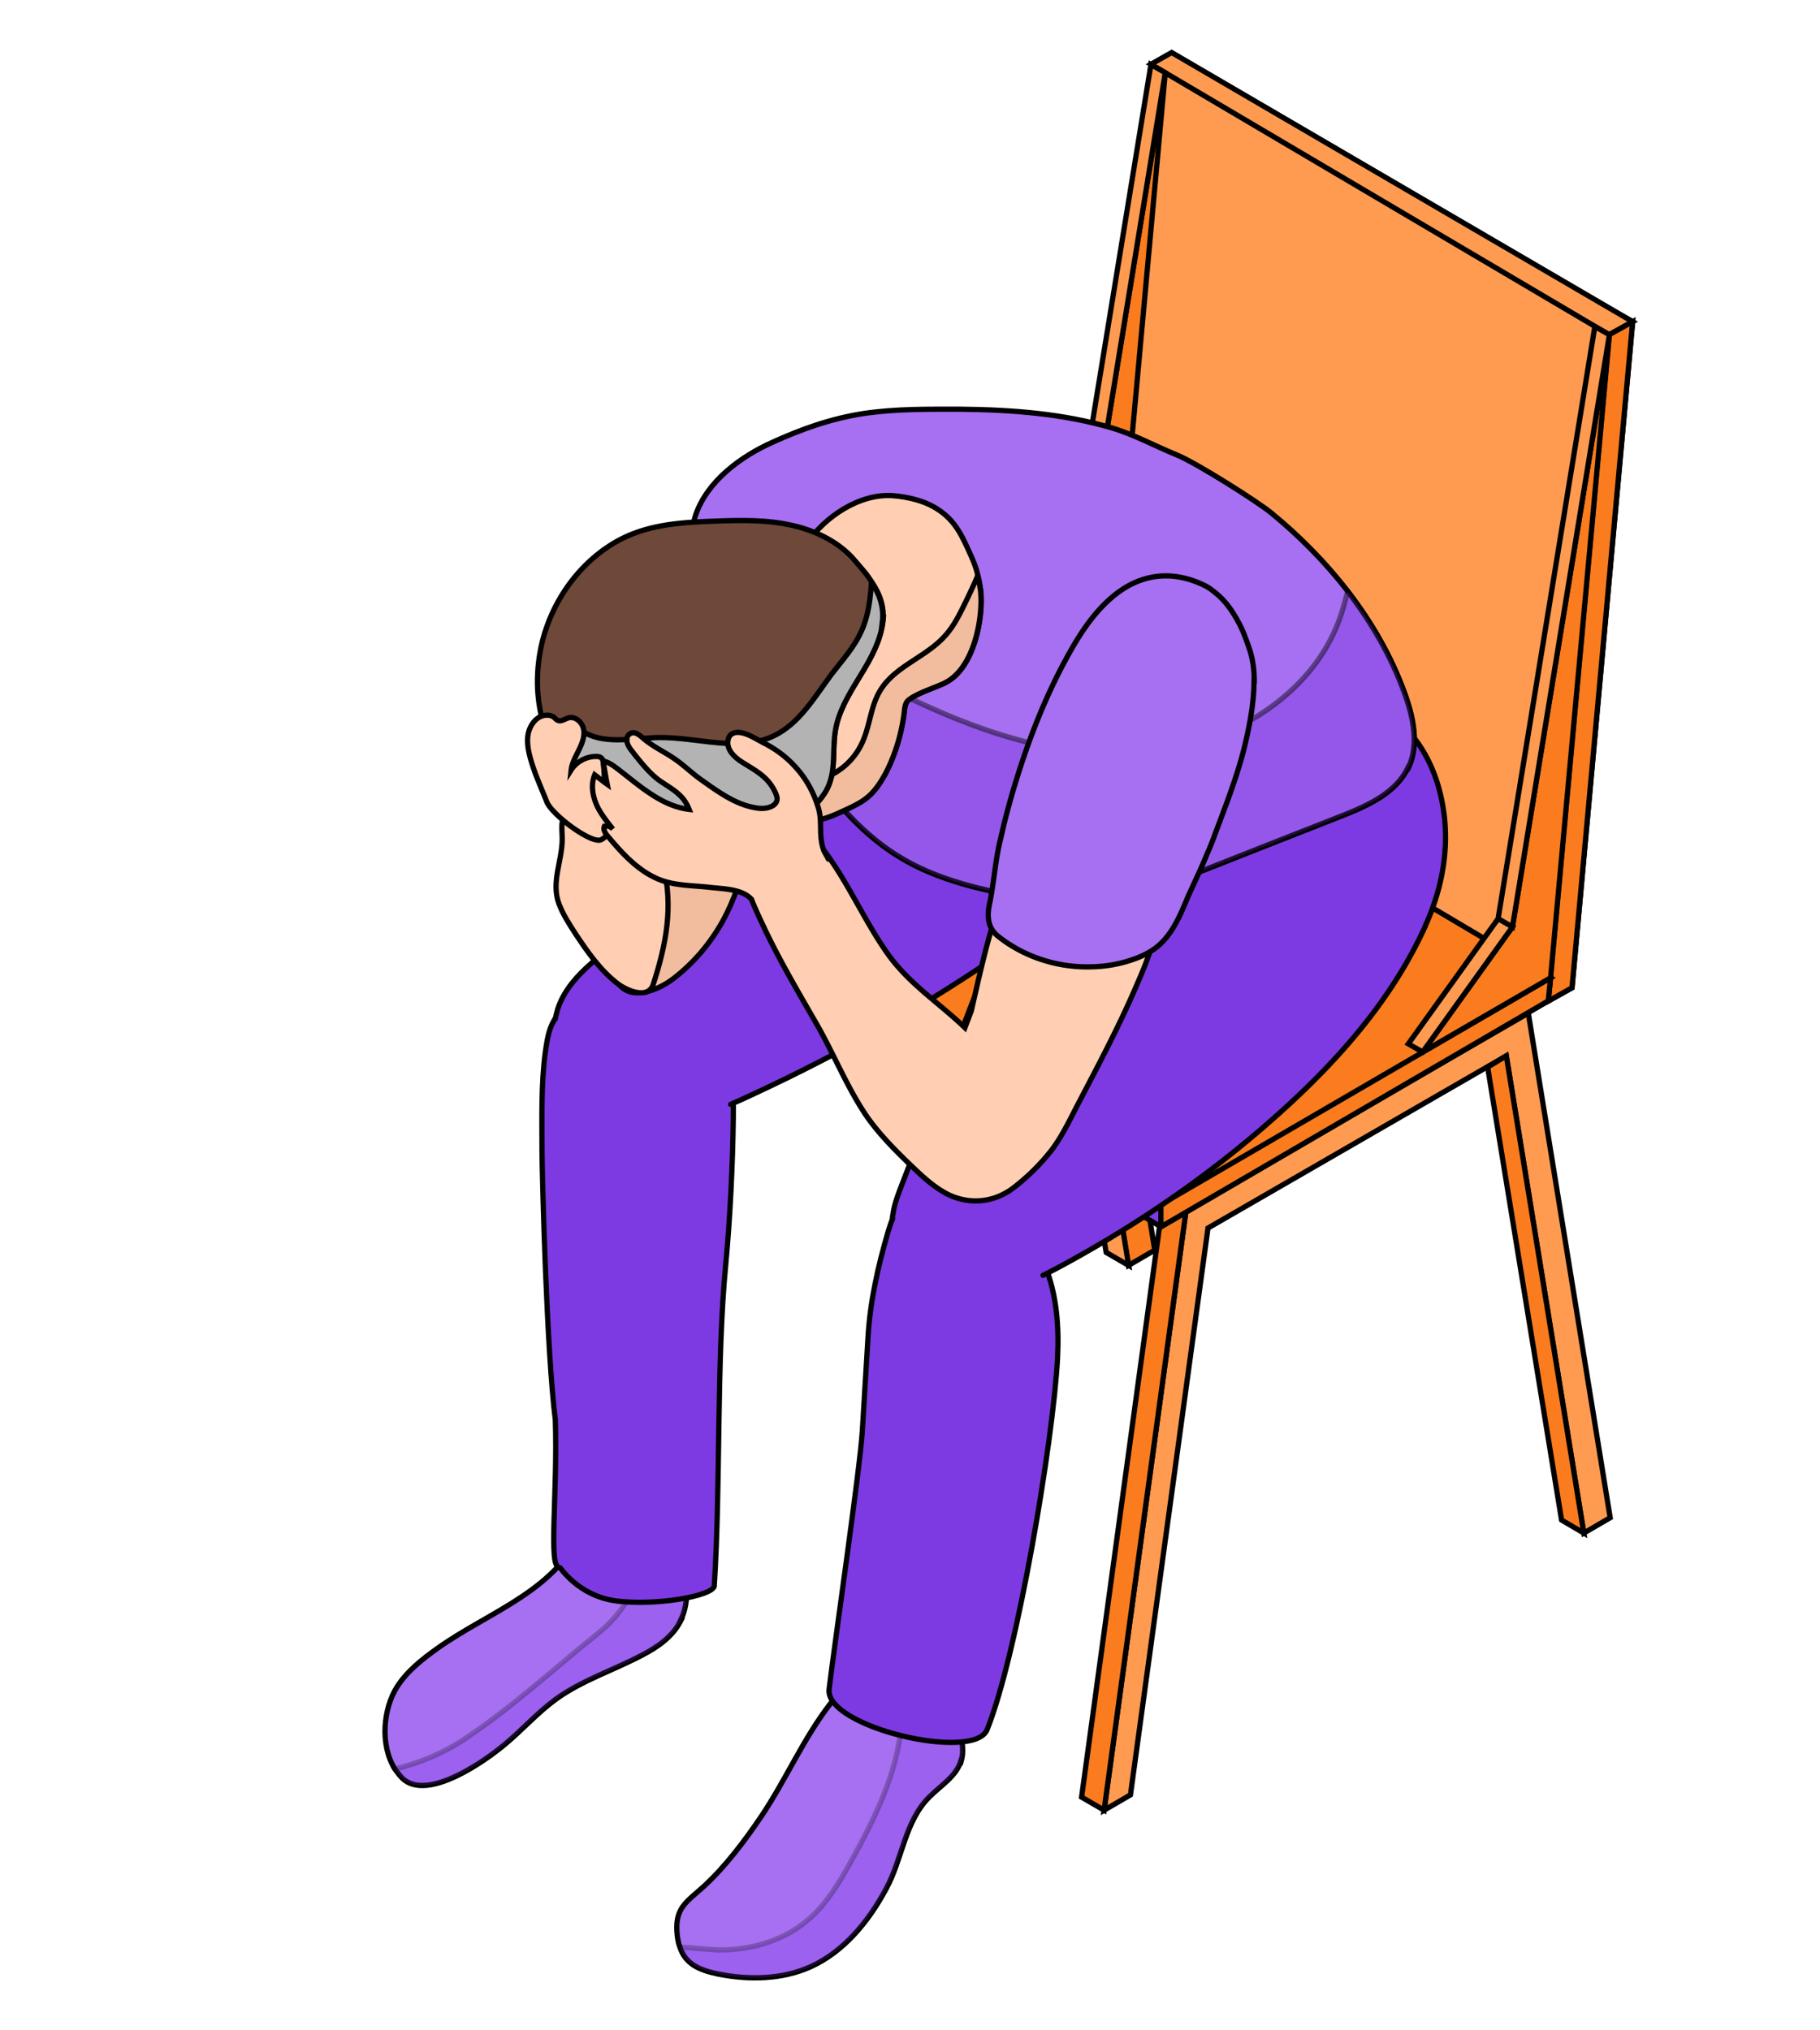
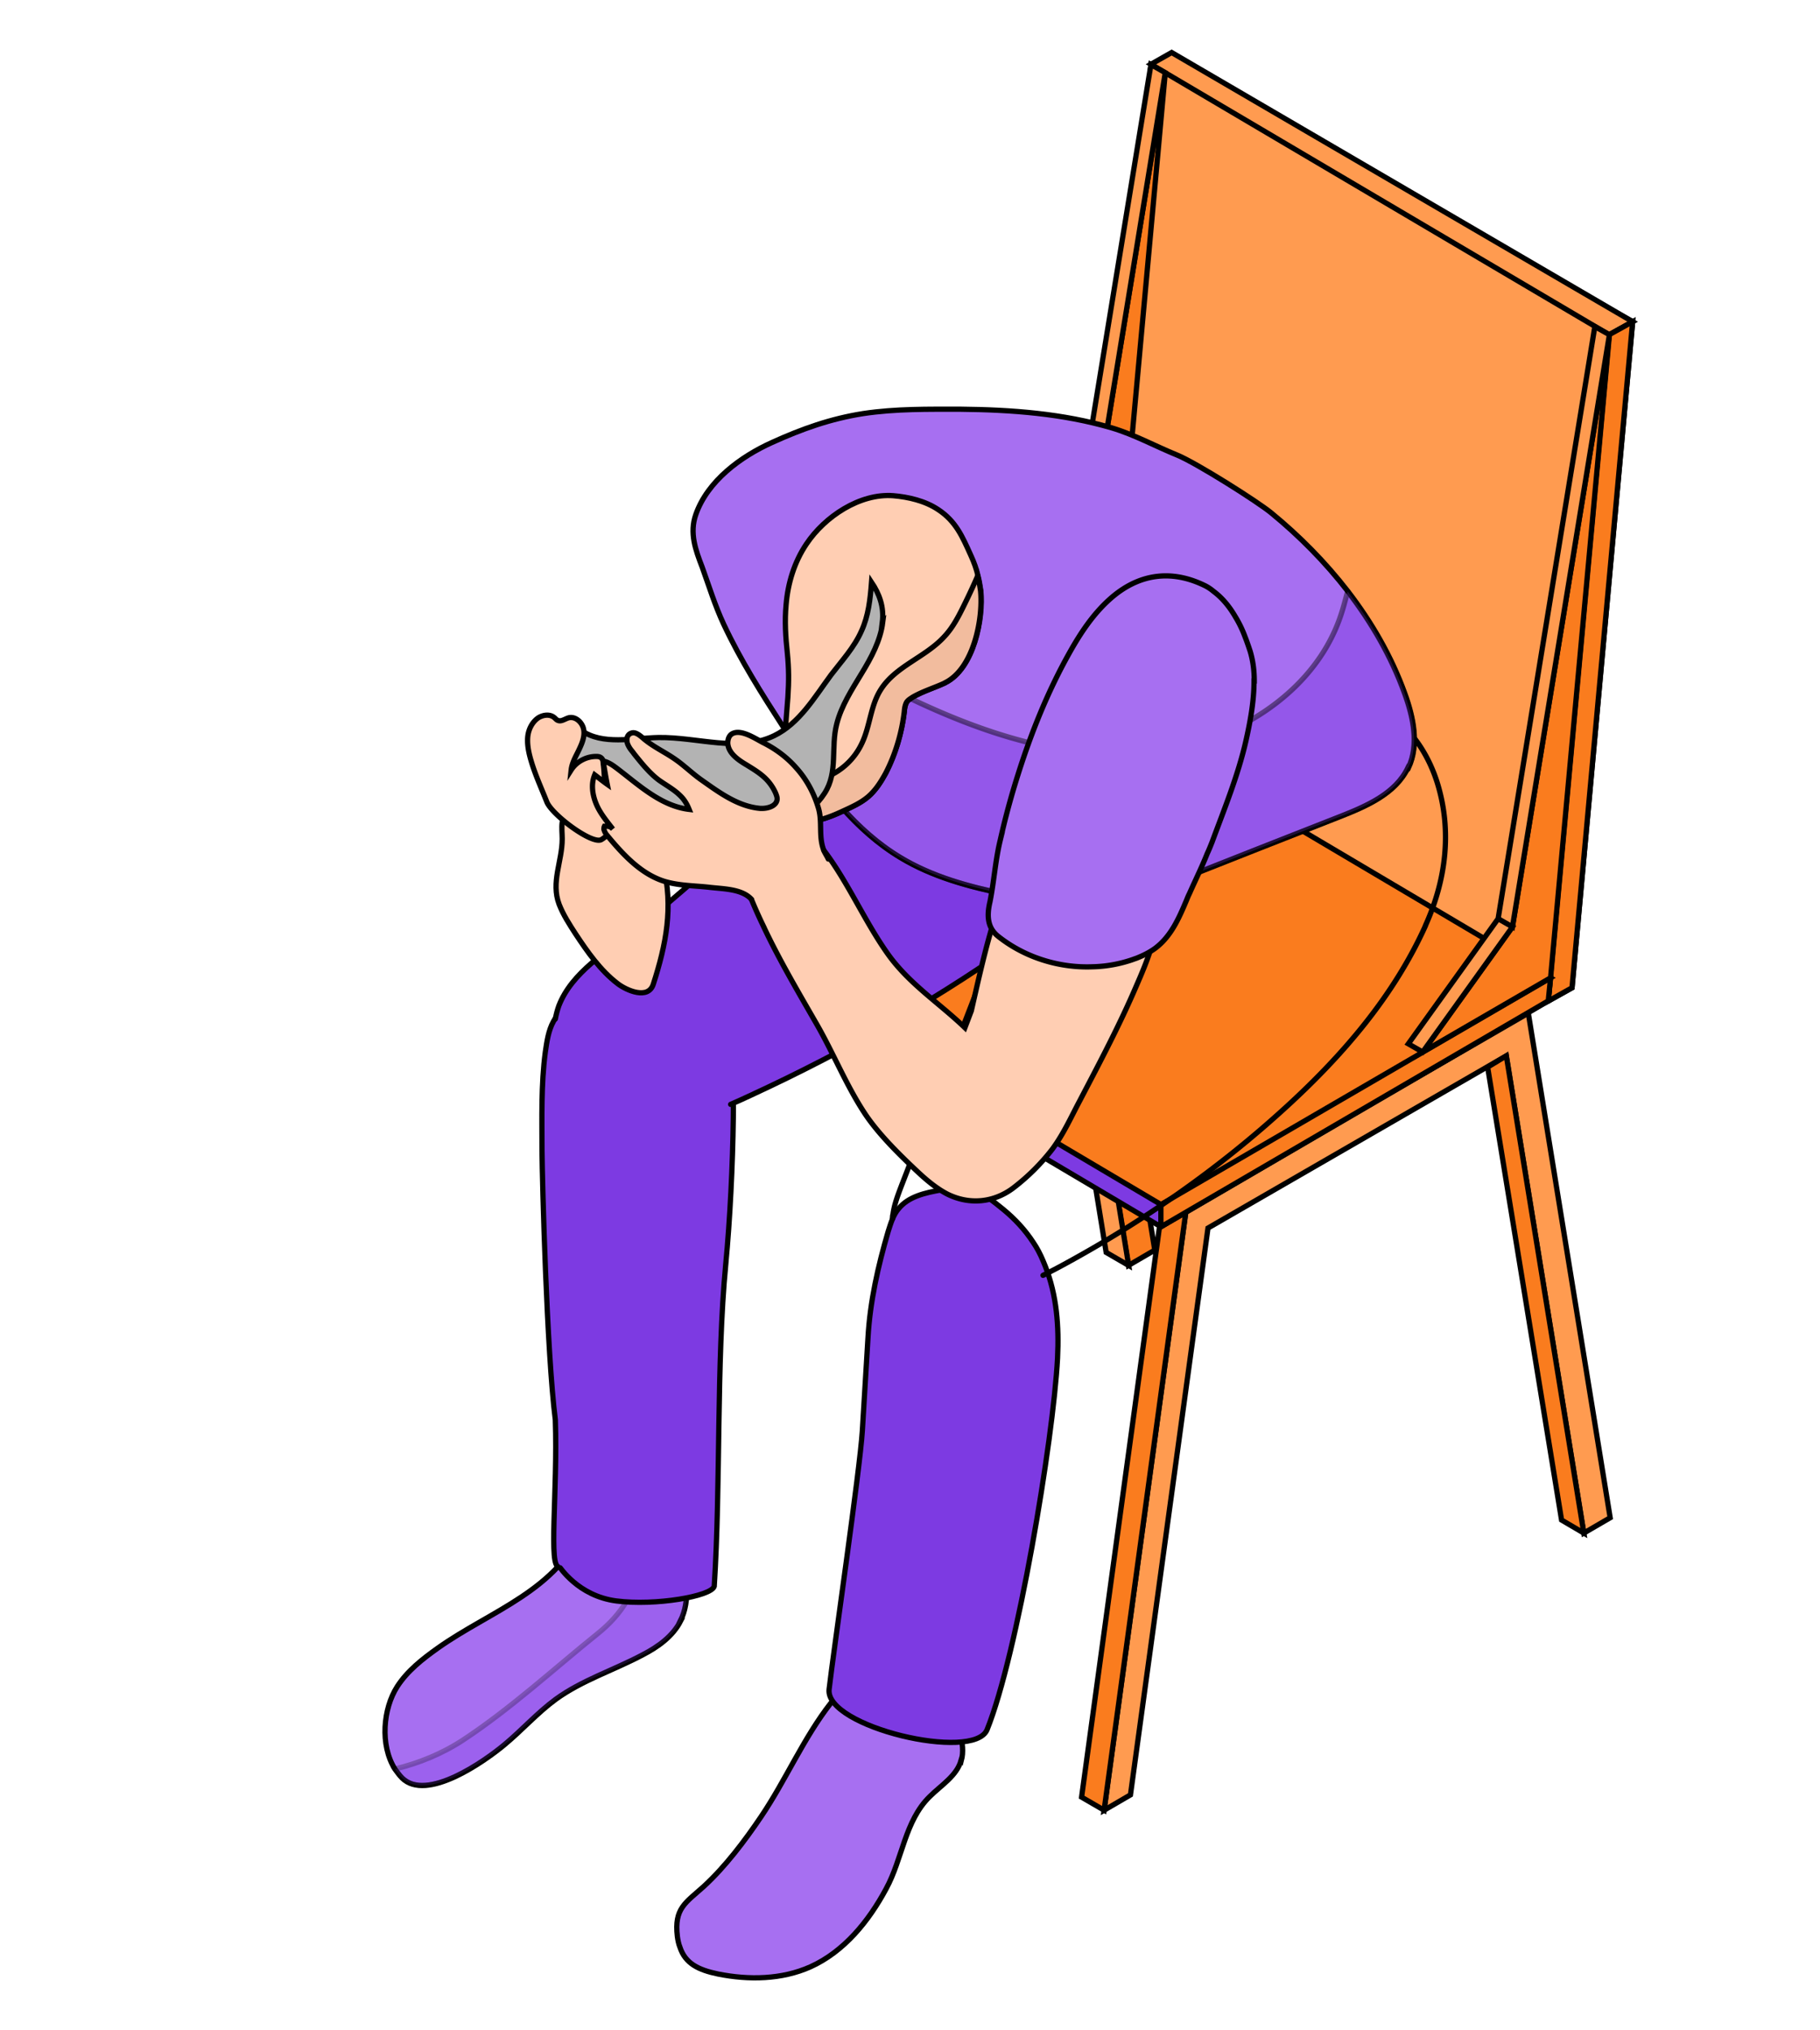
<svg xmlns="http://www.w3.org/2000/svg" width="208" height="232" fill="none" viewBox="0 0 208 232">
  <path fill="#FF9B50" stroke="#000" stroke-linecap="round" stroke-miterlimit="10" stroke-width="0.6" d="m126.184 206.848 3.011-1.754 8.86-64.766 34.094-19.679 8.859 54.532 3.012-1.754-9.357-57.661-39.122 22.602z" />
  <path fill="#FA7C1E" stroke="#000" stroke-linecap="round" stroke-miterlimit="10" stroke-width="0.6" d="m123.61 205.355 2.573 1.491 9.357-68.48-2.573-1.491zm57.399-30.174-2.544-1.491-8.45-51.755 2.135-1.287zm-106.871 1.085 3.011-1.754 8.86-64.767 34.094-19.679 8.859 54.533 3.012-1.754-9.357-57.661-39.123 22.602z" />
  <path fill="#FF9B50" stroke="#000" stroke-linecap="round" stroke-miterlimit="10" stroke-width="0.6" d="m128.991 144.599-2.573-1.491-8.421-51.755 2.134-1.287zm47.952-30.207-52.369-30.907 6.959-76.141 5.643 1.93 49.416 27.486-6.93 76.111z" />
  <path fill="#FF9B50" stroke="#000" stroke-linecap="round" stroke-miterlimit="10" stroke-width="0.6" d="M183.903 38.252 131.535 7.345 133.903 6l52.69 30.76z" />
  <path fill="#FA7C1E" stroke="#000" stroke-linecap="round" stroke-miterlimit="10" stroke-width="0.6" d="m183.899 38.249-6.959 76.141 2.719-1.52 6.93-76.112z" />
  <path fill="#7D3AE2" stroke="#000" stroke-linecap="round" stroke-miterlimit="10" stroke-width="0.6" d="M132.677 140.183 80.278 109.16v-2.544l44.27-20.82 52.661 25.937-.263 2.632z" />
  <path fill="#FA7C1E" stroke="#000" stroke-linecap="round" stroke-miterlimit="10" stroke-width="0.6" d="m132.677 137.638-52.399-31.024 44.533-25.907 52.398 31.024zm-.003.003v2.544l44.27-25.819.263-2.632z" />
  <path fill="#FA7C1E" stroke="#000" stroke-linecap="round" stroke-miterlimit="10" stroke-width="0.6" d="m183.933 38.25-11.081 67.661-10.264 14.299 14.621-8.48z" />
  <path fill="#FF9B50" stroke="#000" stroke-linecap="round" stroke-miterlimit="10" stroke-width="0.6" d="m162.589 120.211-1.638-.936 10.263-14.298 1.638.935zm10.262-14.301-1.637-.936 11.053-67.661 1.667.935z" />
  <path fill="#FA7C1E" stroke="#000" stroke-linecap="round" stroke-miterlimit="10" stroke-width="0.6" d="m133.174 8.309-11.053 67.573-10.263 14.27 14.619-8.48z" />
  <path fill="#FF9B50" stroke="#000" stroke-linecap="round" stroke-miterlimit="10" stroke-width="0.6" d="m122.121 75.884-1.638-.935 11.053-67.574 1.637.936z" />
  <path fill="#A76FF1" stroke="#000" stroke-linecap="round" stroke-miterlimit="10" stroke-width="0.6" d="M109.839 201.149c-.497 1.783-2.28 2.836-3.596 4.152-2.836 2.778-3.1 7.105-4.971 10.526-1.988 3.714-4.824 7.193-8.655 8.919-3.275 1.461-7.047 1.52-10.556.818-2.251-.468-3.743-1.199-4.356-3.07-.146-.351-.234-.79-.293-1.228-.38-3.217.936-3.83 3.012-5.702 2.456-2.252 4.708-5.234 6.579-8.012 2.836-4.21 4.825-8.947 7.953-12.953 1.2-1.55 2.66-2.836 3.772-4.474.79-1.14 1.55-2.105 2.895-2.719.117-.059.234-.058.38-.058 1.199 0 2.369.555 3.275 1.374q.395.35.702.789c.117.117.204.263.321.409 1.053 1.55 1.579 3.509 2.34 5.235.731 1.725 1.754 4.093 1.228 6.023z" />
-   <path fill="#7D3AE2" stroke="#000" stroke-linecap="round" stroke-miterlimit="10" stroke-width="0.6" d="M109.837 201.147c-.497 1.784-2.281 2.837-3.596 4.152-2.837 2.778-3.1 7.106-4.971 10.526-1.989 3.714-4.825 7.194-8.655 8.919-3.275 1.462-7.047 1.52-10.556.819-2.251-.468-3.742-1.199-4.356-3.071 1.461.059 2.894.264 4.356.322 3.772.058 7.66-1.082 10.468-3.597 2.017-1.783 3.421-4.151 4.737-6.52 2.72-4.912 5.263-10.059 5.76-15.614l-.789-5.907c1.023-.965 2.368-1.549 3.772-1.696.117.117.204.264.321.41 1.053 1.55 1.579 3.508 2.339 5.234.731 1.725 1.755 4.093 1.229 6.023z" opacity="0.252" />
  <path fill="#A76FF1" stroke="#000" stroke-linecap="round" stroke-miterlimit="10" stroke-width="0.6" d="M77.791 185.209c-.907 1.784-2.602 2.983-4.357 3.889-3.304 1.755-6.93 2.895-9.941 5.088-2.105 1.55-3.86 3.538-5.878 5.205-2.251 1.871-8.86 6.55-11.666 3.772-.322-.322-.556-.673-.819-1.023-1.725-2.749-1.345-6.901.263-9.416 1.17-1.813 2.895-3.158 4.62-4.386 5.994-4.269 13.86-6.608 16.754-14.064.147-.322.264-.702.498-.936.38-.438.994-.614 1.579-.76.935-.234 1.959-.702 2.865-1.053 1.725-.643 3.275-.906 3.977 1.375.497 1.52 1.257 2.894 1.842 4.356l.175.439c.819 2.339 1.2 5.263.059 7.514z" />
  <path fill="#7D3AE2" stroke="#000" stroke-linecap="round" stroke-miterlimit="10" stroke-width="0.6" d="M77.793 185.209c-.907 1.784-2.603 2.983-4.357 3.889-3.304 1.755-6.93 2.895-9.942 5.088-2.105 1.55-3.86 3.538-5.877 5.205-2.251 1.871-8.86 6.55-11.667 3.772-.321-.322-.555-.673-.818-1.023 2.777-.673 5.409-1.755 7.777-3.305 5.468-3.596 10.41-8.158 15.468-12.222 2.574-2.076 4.737-5.117 4.386-8.392l-1.052-6.696c1.725-.643 3.275-.906 3.976 1.375.497 1.52 1.258 2.894 1.843 4.356l.175.439c.819 2.339 1.199 5.263.058 7.514z" opacity="0.252" />
  <path fill="#7D3AE2" stroke="#000" stroke-linecap="round" stroke-miterlimit="10" stroke-width="0.6" d="M82.94 144.497c-1.081 11.292-.563 25.12-1.313 36.773-.351 1.14-6.742 2.235-11.172 1.668-4.43-.566-6.492-3.935-6.55-3.935-1.258.322-.163-8.572-.44-16.768-.98-7.703-1.493-27.26-1.522-30.711 0-3.771-.117-7.573.38-11.315.175-1.199.35-2.457.935-3.509.994-1.813 3.012-2.837 5.059-3.129s4.093.088 6.111.556c.877.205 1.784.438 2.515.964.935.703 5.898.704 6.308 1.786.906 2.515.678 17.319-.311 27.62Z" />
  <path fill="#7D3AE2" d="M63.468 116.431q.144-.79.404-1.512c1.491-3.83 5.468-6.169 8.83-8.771 9.913-7.69 18.392-17.486 29.65-22.925 3.771-1.842 7.778-2.544 11.93-2.748 1.316-.059 2.719.058 3.947.555 1.287.556 2.339 1.491 3.216 2.602 2.076 2.75 2.632 6.258 2.544 9.737l-.029-.028c0 1.198-.117 2.368-.263 3.537-.263 1.96-.643 3.948-1.667 5.615-1.052 1.695-2.661 2.923-4.269 4.093-10 7.222-20.76 13.392-31.959 18.568-.76.355-1.528.705-2.3 1.038" />
  <path stroke="#000" stroke-linecap="round" stroke-miterlimit="10" stroke-width="0.6" d="M63.468 116.431q.144-.79.404-1.512c1.491-3.83 5.468-6.169 8.83-8.771 9.913-7.69 18.392-17.486 29.65-22.925 3.771-1.842 7.778-2.544 11.93-2.748 1.316-.059 2.719.058 3.947.555 1.287.556 2.339 1.491 3.216 2.602 2.076 2.75 2.632 6.258 2.544 9.737l-.029-.028c0 1.198-.117 2.368-.263 3.537-.263 1.96-.643 3.948-1.667 5.615-1.052 1.695-2.661 2.923-4.269 4.093-10 7.222-20.76 13.392-31.959 18.568-.76.355-1.528.705-2.3 1.038" />
  <path fill="#7D3AE2" stroke="#000" stroke-linecap="round" stroke-miterlimit="10" stroke-width="0.6" d="M120.863 155.183c-.497 9.416-4.602 33.917-8.052 42.455-1.492 3.713-18.553-.313-18.056-4.611.498-4.328 3.535-25.183 3.798-29.539.205-3.539.439-7.077.644-10.614.233-4.153 1.14-8.159 2.309-12.165.293-.906.556-1.841 1.17-2.572 1.14-1.434 3.099-1.843 4.854-2.164 3.479-.644 4.62.175 7.134 2.222 1.346 1.111 2.486 2.339 3.422 3.772.438.643.789 1.316 1.111 2.076.087.204.175.438.263.643 1.316 3.304 1.579 6.901 1.403 10.468z" />
-   <path fill="#7D3AE2" d="M102 139.274c0-.176 0-.351.058-.527.146-1.14.585-2.251.994-3.333a15375 15375 0 0 0 12.953-33.509l11.463-1.901c6.579-1.11 12.982-3.362 18.888-6.374 2.983-1.55 5.702-3.48 8.568-5.175 1.199-.702 2.368-1.667 3.158-2.807.175-.263.848-1.316 1.257-2.223.234-.555.38-1.082.176-1.257 2.28 1.842 3.859 4.473 4.736 7.251 1.725 5.527.994 11.17-1.345 16.346v.029c-3.625 8.012-9.357 14.678-15.76 20.556-7.895 7.251-16.725 13.392-26.141 18.45-.595.315-1.196.629-1.803.929" />
  <path stroke="#000" stroke-linecap="round" stroke-miterlimit="10" stroke-width="0.6" d="M102 139.274c0-.176 0-.351.058-.527.146-1.14.585-2.251.994-3.333a15375 15375 0 0 0 12.953-33.509l11.463-1.901c6.579-1.11 12.982-3.362 18.888-6.374 2.983-1.55 5.702-3.48 8.568-5.175 1.199-.702 2.368-1.667 3.158-2.807.175-.263.848-1.316 1.257-2.223.234-.555.38-1.082.176-1.257 2.28 1.842 3.859 4.473 4.736 7.251 1.725 5.527.994 11.17-1.345 16.346v.029c-3.625 8.012-9.357 14.678-15.76 20.556-7.895 7.251-16.725 13.392-26.141 18.45-.595.315-1.196.629-1.803.929" />
  <path fill="#A76FF1" stroke="#000" stroke-linecap="round" stroke-miterlimit="10" stroke-width="0.6" d="M160.92 87.696c-1.403 2.982-4.736 4.415-7.778 5.614-6.257 2.456-12.515 4.912-18.772 7.397-2.193.848-4.357 1.696-6.666 2.164-4.24.819-8.597.176-12.808-.702-4.181-.847-8.362-1.988-11.988-4.181-5.117-3.07-8.801-7.953-12.134-12.953-.41-.644-.819-1.316-1.258-1.96-2.456-3.8-4.883-7.631-6.813-11.754-.994-2.134-1.666-4.327-2.456-6.52-.76-1.96-1.462-3.89-.73-5.995 1.344-3.86 5.146-6.637 8.713-8.245 3.42-1.55 6.696-2.72 10.439-3.305 3.713-.555 7.397-.496 11.14-.496 5.789.058 11.667.496 17.251 2.134 2.632.79 4.942 2.076 7.457 3.1 2.222.906 9.239 5.35 10.76 6.608 3.216 2.631 6.199 5.643 8.772 8.977 2.719 3.538 4.971 7.426 6.491 11.637.994 2.72 1.667 5.877.439 8.509z" />
  <path fill="#7D3AE2" stroke="#000" stroke-linecap="round" stroke-miterlimit="10" stroke-width="0.6" d="M160.919 87.699c-1.404 2.983-4.737 4.415-7.778 5.614-6.257 2.456-12.515 4.912-18.772 7.398-2.193.848-4.357 1.696-6.667 2.164-4.239.818-8.596.175-12.807-.702-4.181-.848-8.362-1.988-11.988-4.181-5.117-3.07-8.801-7.954-12.135-12.954a36 36 0 0 1 2.924-3.07l9.708-2.456c8.626 4.181 18.07 7.398 27.602 6.52 9.533-.848 19.123-6.579 22.194-15.614.321-.935.555-1.871.818-2.836 2.719 3.538 4.971 7.427 6.492 11.637.994 2.72 1.666 5.878.438 8.51z" opacity="0.447" />
-   <path fill="#F2BC9E" stroke="#000" stroke-linecap="round" stroke-miterlimit="10" stroke-width="0.6" d="M86.708 84.86c-1.433-1.11-3.538-.584-5.088.351-2.602 1.55-4.503 4.035-6.082 6.608-3.07 5-5.614 10.819-5.614 16.667 0 .907 0 1.813.234 2.661.877 3.568 4.65 2.339 6.843.644 2.28-1.755 4.18-4.006 5.584-6.521 1.52-2.778 2.427-5.848 3.275-8.889.497-1.754 1.023-3.538 1.52-5.292.322-1.082.615-2.164.585-3.275 0-1.111-.409-2.281-1.315-2.954z" />
  <path fill="#FFCEB3" stroke="#000" stroke-linecap="round" stroke-miterlimit="10" stroke-width="0.6" d="M75.803 98.896c-.38-1.52-.936-3.041-2.018-4.181-1.696-1.813-9.064-4.825-9.532-.76-.088.643 0 1.286 0 1.9 0 2.573-1.316 4.942-.351 7.485.468 1.199 1.17 2.281 1.871 3.363 1.375 2.076 2.837 4.181 4.825 5.702.994.76 3.48 1.871 4.064.058 1.462-4.532 2.31-8.801 1.14-13.567Zm32.164-20.849c-1.199.555-2.485.935-3.655 1.608-.263.175-.526.321-.702.584-.175.322-.233.702-.263 1.082-.292 2.427-.994 4.825-2.105 6.989-.555 1.023-1.169 1.988-2.017 2.719-.82.702-1.843 1.17-2.807 1.608-1.755.819-3.714 1.608-5.527 1.024l-1.696-2.866s-.088-.322-.088-.555c0-.673.235-1.696.293-2.106.058-.965.146-1.959.204-2.894l.44-5.585c.116-1.784.116-3.217-.06-5-.204-1.842-.32-3.714-.145-5.556.204-2.456.935-4.883 2.339-6.96 2.076-3.099 6.082-5.789 9.912-5.496 1.725.146 3.626.585 5.117 1.578 2.047 1.346 2.778 3.1 3.743 5.235.38.819.643 1.578.819 2.339.146.555.234 1.14.321 1.696.322 3.216-.789 8.918-4.064 10.526z" />
  <path fill="#F2BC9E" stroke="#000" stroke-linecap="round" stroke-miterlimit="10" stroke-width="0.6" d="M107.967 78.048c-1.199.556-2.485.936-3.655 1.608-.263.176-.526.322-.702.585-.175.322-.233.702-.263 1.082-.292 2.427-.994 4.825-2.105 6.989-.556 1.023-1.169 1.988-2.017 2.719-.82.702-1.843 1.17-2.807 1.608-1.755.819-3.714 1.608-5.527 1.023l-1.696-2.865s-.088-.321-.088-.556l5.44-1.491a7.65 7.65 0 0 0 3.976-3.86c.906-1.93.965-4.18 2.076-5.993 1.667-2.75 5.146-3.773 7.31-6.141 1.052-1.111 1.725-2.486 2.398-3.86a73 73 0 0 0 1.432-3.1c.146.556.234 1.141.322 1.697.322 3.216-.79 8.918-4.065 10.526z" />
-   <path fill="#6E4839" stroke="#000" stroke-linecap="round" stroke-miterlimit="10" stroke-width="0.6" d="M100.89 71.086c-.263 2.105-1.315 4.064-2.426 5.877-1.112 1.842-2.31 3.684-2.837 5.76-.702 2.72.176 5.468-1.374 7.895-.877 1.374-2.193 2.456-3.538 3.392-1.404.965-2.924 1.842-4.591 2.339-3.625 1.023-7.514 0-10.994-1.404-2.251-.935-4.474-2.075-6.374-3.655-.82-.672-1.404-1.55-2.193-2.222-.82-.73-1.638-1.199-2.34-2.076-.321-.438-.584-.877-.847-1.315-2.193-3.86-2.427-8.656-1.258-12.895 1.17-4.123 3.743-7.866 7.31-10.263 4.094-2.779 8.655-2.837 13.421-3.012 2.427-.059 4.854-.059 7.252.438 2.836.556 5.76 1.901 7.632 4.152a62 62 0 0 1 1.286 1.52c.234.323.439.615.643.936.877 1.316 1.462 2.807 1.228 4.62z" />
  <path fill="#B3B3B3" stroke="#000" stroke-linecap="round" stroke-miterlimit="10" stroke-width="0.6" d="M100.889 71.089c-.263 2.105-1.315 4.064-2.426 5.877-1.111 1.842-2.31 3.685-2.837 5.76-.701 2.72.176 5.468-1.374 7.895-.878 1.375-2.193 2.456-3.538 3.392-1.403.965-2.924 1.842-4.59 2.34-3.627 1.023-7.515 0-10.995-1.404-2.251-.936-4.474-2.076-6.374-3.655-.82-.673-1.404-1.55-2.193-2.222-.82-.731-1.638-1.2-2.34-2.077-.321-.438-.584-.877-.847-1.315l3.04-2.223c2.486 1.726 5.848.878 8.86.819 4.474-.058 9.182 1.725 13.187-.204 2.895-1.404 4.62-4.386 6.52-6.96 1.229-1.608 2.662-3.158 3.48-5.029.79-1.725.994-3.626 1.14-5.556.878 1.316 1.463 2.807 1.229 4.62z" />
  <path fill="#FFCEB3" stroke="#000" stroke-linecap="round" stroke-miterlimit="10" stroke-width="0.6" d="M69.838 92.959c-.147-.234-.38-.439-.527-.673-.438-.672-.321-1.52-.263-2.31.059-.935 0-1.9-.117-2.836 0-.204-.058-.41-.205-.526-.146-.146-.38-.176-.584-.176-1.14 0-2.252.585-2.866 1.55.088-.819.527-1.55.877-2.28.351-.732.702-1.55.556-2.34-.146-.819-.936-1.55-1.725-1.345-.41.117-.848.468-1.228.293-.176-.059-.263-.205-.41-.322-.497-.41-1.228-.322-1.783 0-.76.497-1.2 1.404-1.258 2.31s.147 1.813.41 2.69c.468 1.579 1.17 3.1 1.783 4.65.615 1.49 5.176 4.882 6.228 4.297 1.024-.584 1.696-1.988 1.053-2.982zm62.486 11.376c-.147 2.807-1.258 5.585-2.398 8.187-1.959 4.591-4.24 8.889-6.55 13.304-.994 1.872-1.813 3.714-3.099 5.468a24.2 24.2 0 0 1-4.503 4.474c-2.193 1.638-4.942 1.93-7.456.702-1.316-.673-2.486-1.667-3.597-2.719-1.988-1.872-4.181-4.036-5.731-6.287-2.251-3.333-3.743-7.164-5.79-10.673-2.134-3.713-4.269-7.339-6.052-11.17a52 52 0 0 1-1.52-3.479c-.235-.614-.44-1.433.087-1.842.058-.059.146-.117.175-.176.527-.467.82-.906 1.55-1.14 1.608-.556 3.801-3.304 5.702-2.72.41.147.702.469.935.82l.06.058c2.835 3.743 4.677 8.158 7.397 11.959 2.427 3.363 5.819 5.526 8.742 8.333l.732-1.929c1.315-5.761 2.602-11.726 5.175-17.106.263-.555.526-1.082.877-1.579-.263.351 1.082 1.93 1.316 2.164.731.73 1.199.848 2.134.907 2.398.146 4.738.526 7.106.906 1.316.204 2.661.439 3.976.643.146 0 .293.059.381.146.088.088.146.264.175.41.146.789.176 1.55.117 2.339z" />
  <path fill="#FFCEB3" d="M85.883 102.761c-1.111-1.228-3.297-1.18-4.935-1.385-1.666-.176-3.333-.176-4.941-.644-2.72-.818-4.795-3.07-6.608-5.263a1.64 1.64 0 0 1-.38-.702c0-.117 0-.233.058-.35h.322c.263 0 .468.117.643.321-.702-.906-1.462-1.813-1.9-2.865-.44-1.053-.615-2.281-.176-3.334.468.351.936.731 1.433 1.082-.176-.877-.322-1.783-.468-2.66.614.117 1.17.526 1.666.906 2.457 1.871 4.971 4.24 8.159 4.62-.234-.585-.556-1.14-1.024-1.58-.702-.7-1.638-1.198-2.456-1.783-1.082-.818-1.96-1.93-2.807-2.983-.176-.263-.41-.497-.556-.76-.175-.292-.292-.584-.263-.906 0-.322.205-.614.497-.701.439-.176.907.204 1.257.496 1.112.994 2.427 1.58 3.626 2.398 1.053.702 1.96 1.608 3.012 2.368 2.076 1.462 4.24 3.1 6.813 3.334.819.058 1.93-.234 1.96-1.082 0-.234-.089-.439-.176-.673-.76-1.666-1.9-2.339-3.422-3.274-.935-.556-1.988-1.316-2.046-2.427 0-.439.146-.877.526-1.082 1.053-.556 2.72.643 3.626 1.082 1.374.701 2.631 1.637 3.655 2.807 1.199 1.315 2.076 2.953 2.573 4.678.438 1.579 0 3.1.555 4.65 0 .087.059.175.118.292.146.292.321.555.438.818" />
  <path stroke="#000" stroke-linecap="round" stroke-miterlimit="10" stroke-width="0.6" d="M85.883 102.761c-1.111-1.228-3.297-1.18-4.935-1.385-1.666-.176-3.333-.176-4.941-.644-2.72-.818-4.795-3.07-6.608-5.263a1.64 1.64 0 0 1-.38-.702c0-.117 0-.233.058-.35h.322c.263 0 .468.117.643.321-.702-.906-1.462-1.813-1.9-2.865-.44-1.053-.615-2.281-.176-3.334.468.351.936.731 1.433 1.082-.176-.877-.322-1.783-.468-2.66.614.117 1.17.526 1.666.906 2.457 1.871 4.971 4.24 8.159 4.62-.234-.585-.556-1.14-1.024-1.58-.702-.7-1.638-1.198-2.456-1.783-1.082-.818-1.96-1.93-2.807-2.983-.176-.263-.41-.497-.556-.76-.175-.292-.292-.584-.263-.906 0-.322.205-.614.497-.701.439-.176.907.204 1.257.496 1.112.994 2.427 1.58 3.626 2.398 1.053.702 1.96 1.608 3.012 2.368 2.076 1.462 4.24 3.1 6.813 3.334.819.058 1.93-.234 1.96-1.082 0-.234-.089-.439-.176-.673-.76-1.666-1.9-2.339-3.422-3.274-.935-.556-1.988-1.316-2.046-2.427 0-.439.146-.877.526-1.082 1.053-.556 2.72.643 3.626 1.082 1.374.701 2.631 1.637 3.655 2.807 1.199 1.315 2.076 2.953 2.573 4.678.438 1.579 0 3.1.555 4.65 0 .087.059.175.118.292.146.292.321.555.438.818" />
  <path fill="#A76FF1" stroke="#000" stroke-linecap="round" stroke-miterlimit="10" stroke-width="0.6" d="M143.315 77.81v.088c0 2.31-.468 4.737-.936 6.813-.906 3.948-2.456 7.72-3.859 11.52-.176.44-.351.878-.556 1.317-.614 1.55-1.345 3.011-2.017 4.532a8 8 0 0 0-.322.731c-.877 2.076-1.784 4.21-3.655 5.585-.614.438-1.316.789-2.047 1.081-.146.059-.263.088-.409.147-1.491.526-3.1.818-4.679.848-3.83.146-7.748-1.082-10.76-3.48-1.287-1.023-1.287-2.456-.936-3.947.468-2.339.615-4.737 1.17-7.018a89 89 0 0 1 1.959-7.28c1.521-4.855 3.421-9.62 5.906-14.065 1.287-2.31 2.749-4.532 4.738-6.287 3.187-2.807 6.871-3.363 10.701-1.52.38.175.731.409 1.082.701 1.023.76 1.842 1.784 2.486 2.895a13 13 0 0 1 1.081 2.222c.234.585.439 1.2.615 1.725.321 1.082.467 2.194.467 3.392z" />
</svg>